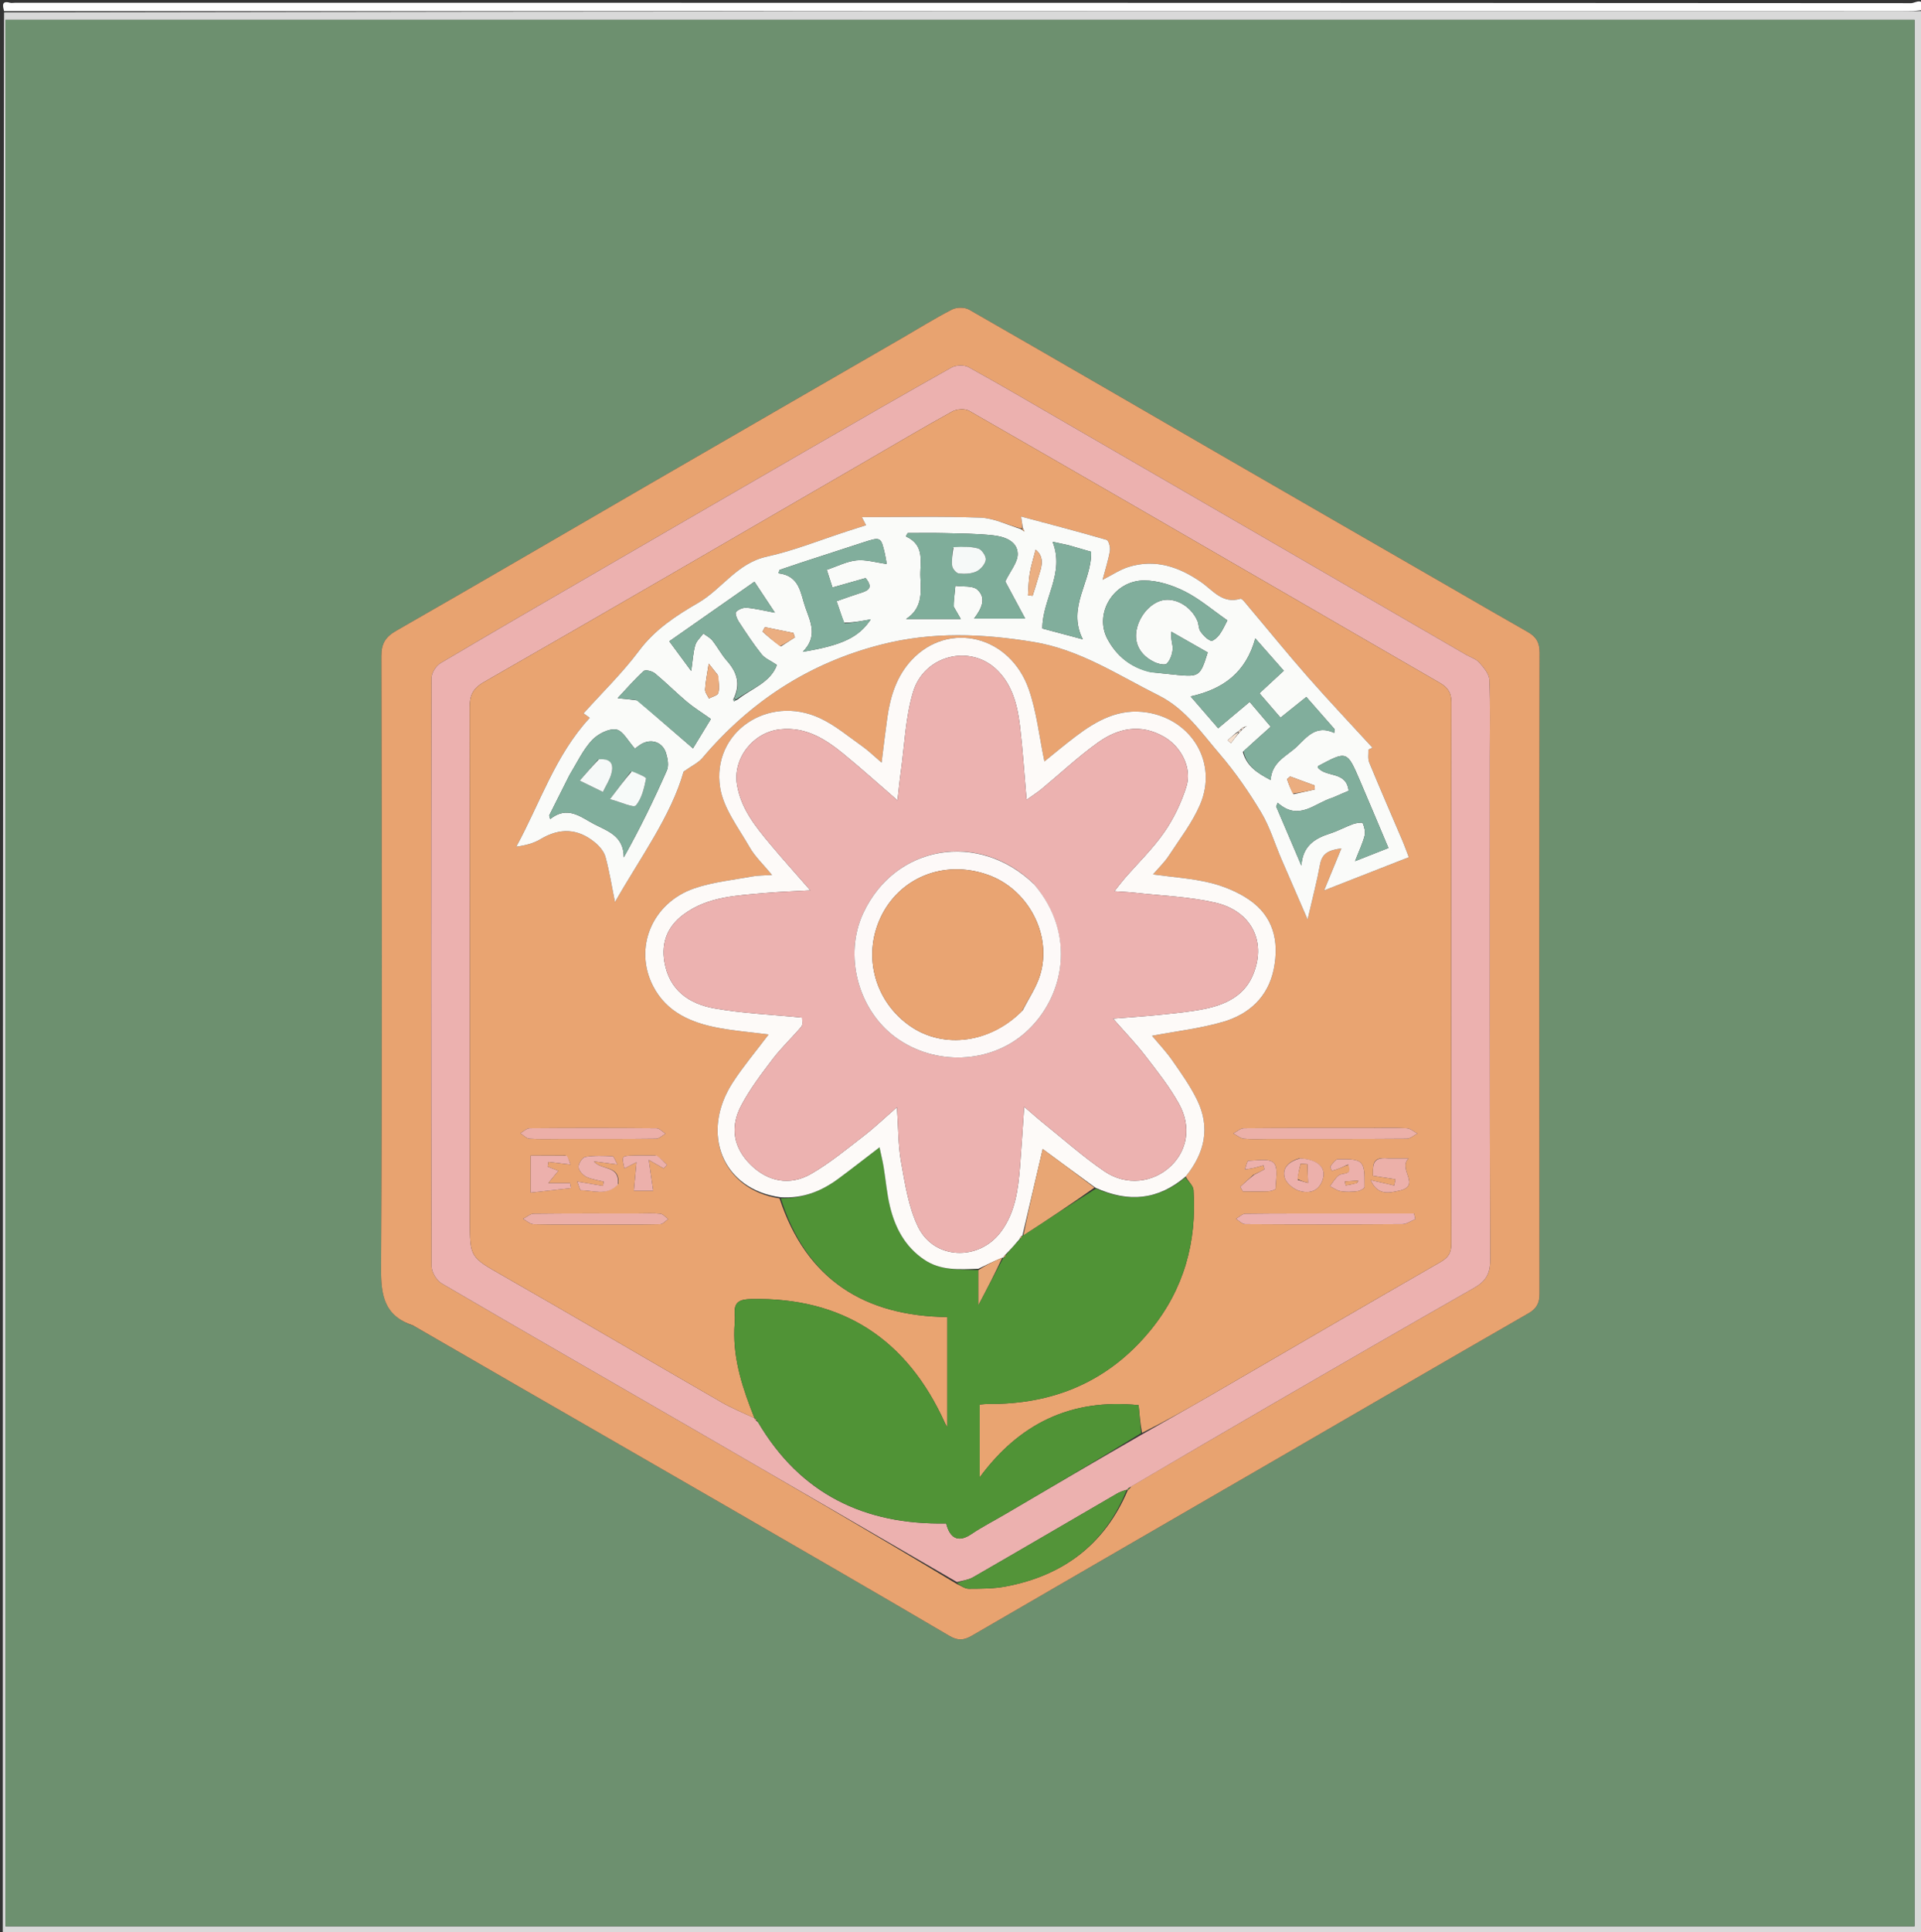
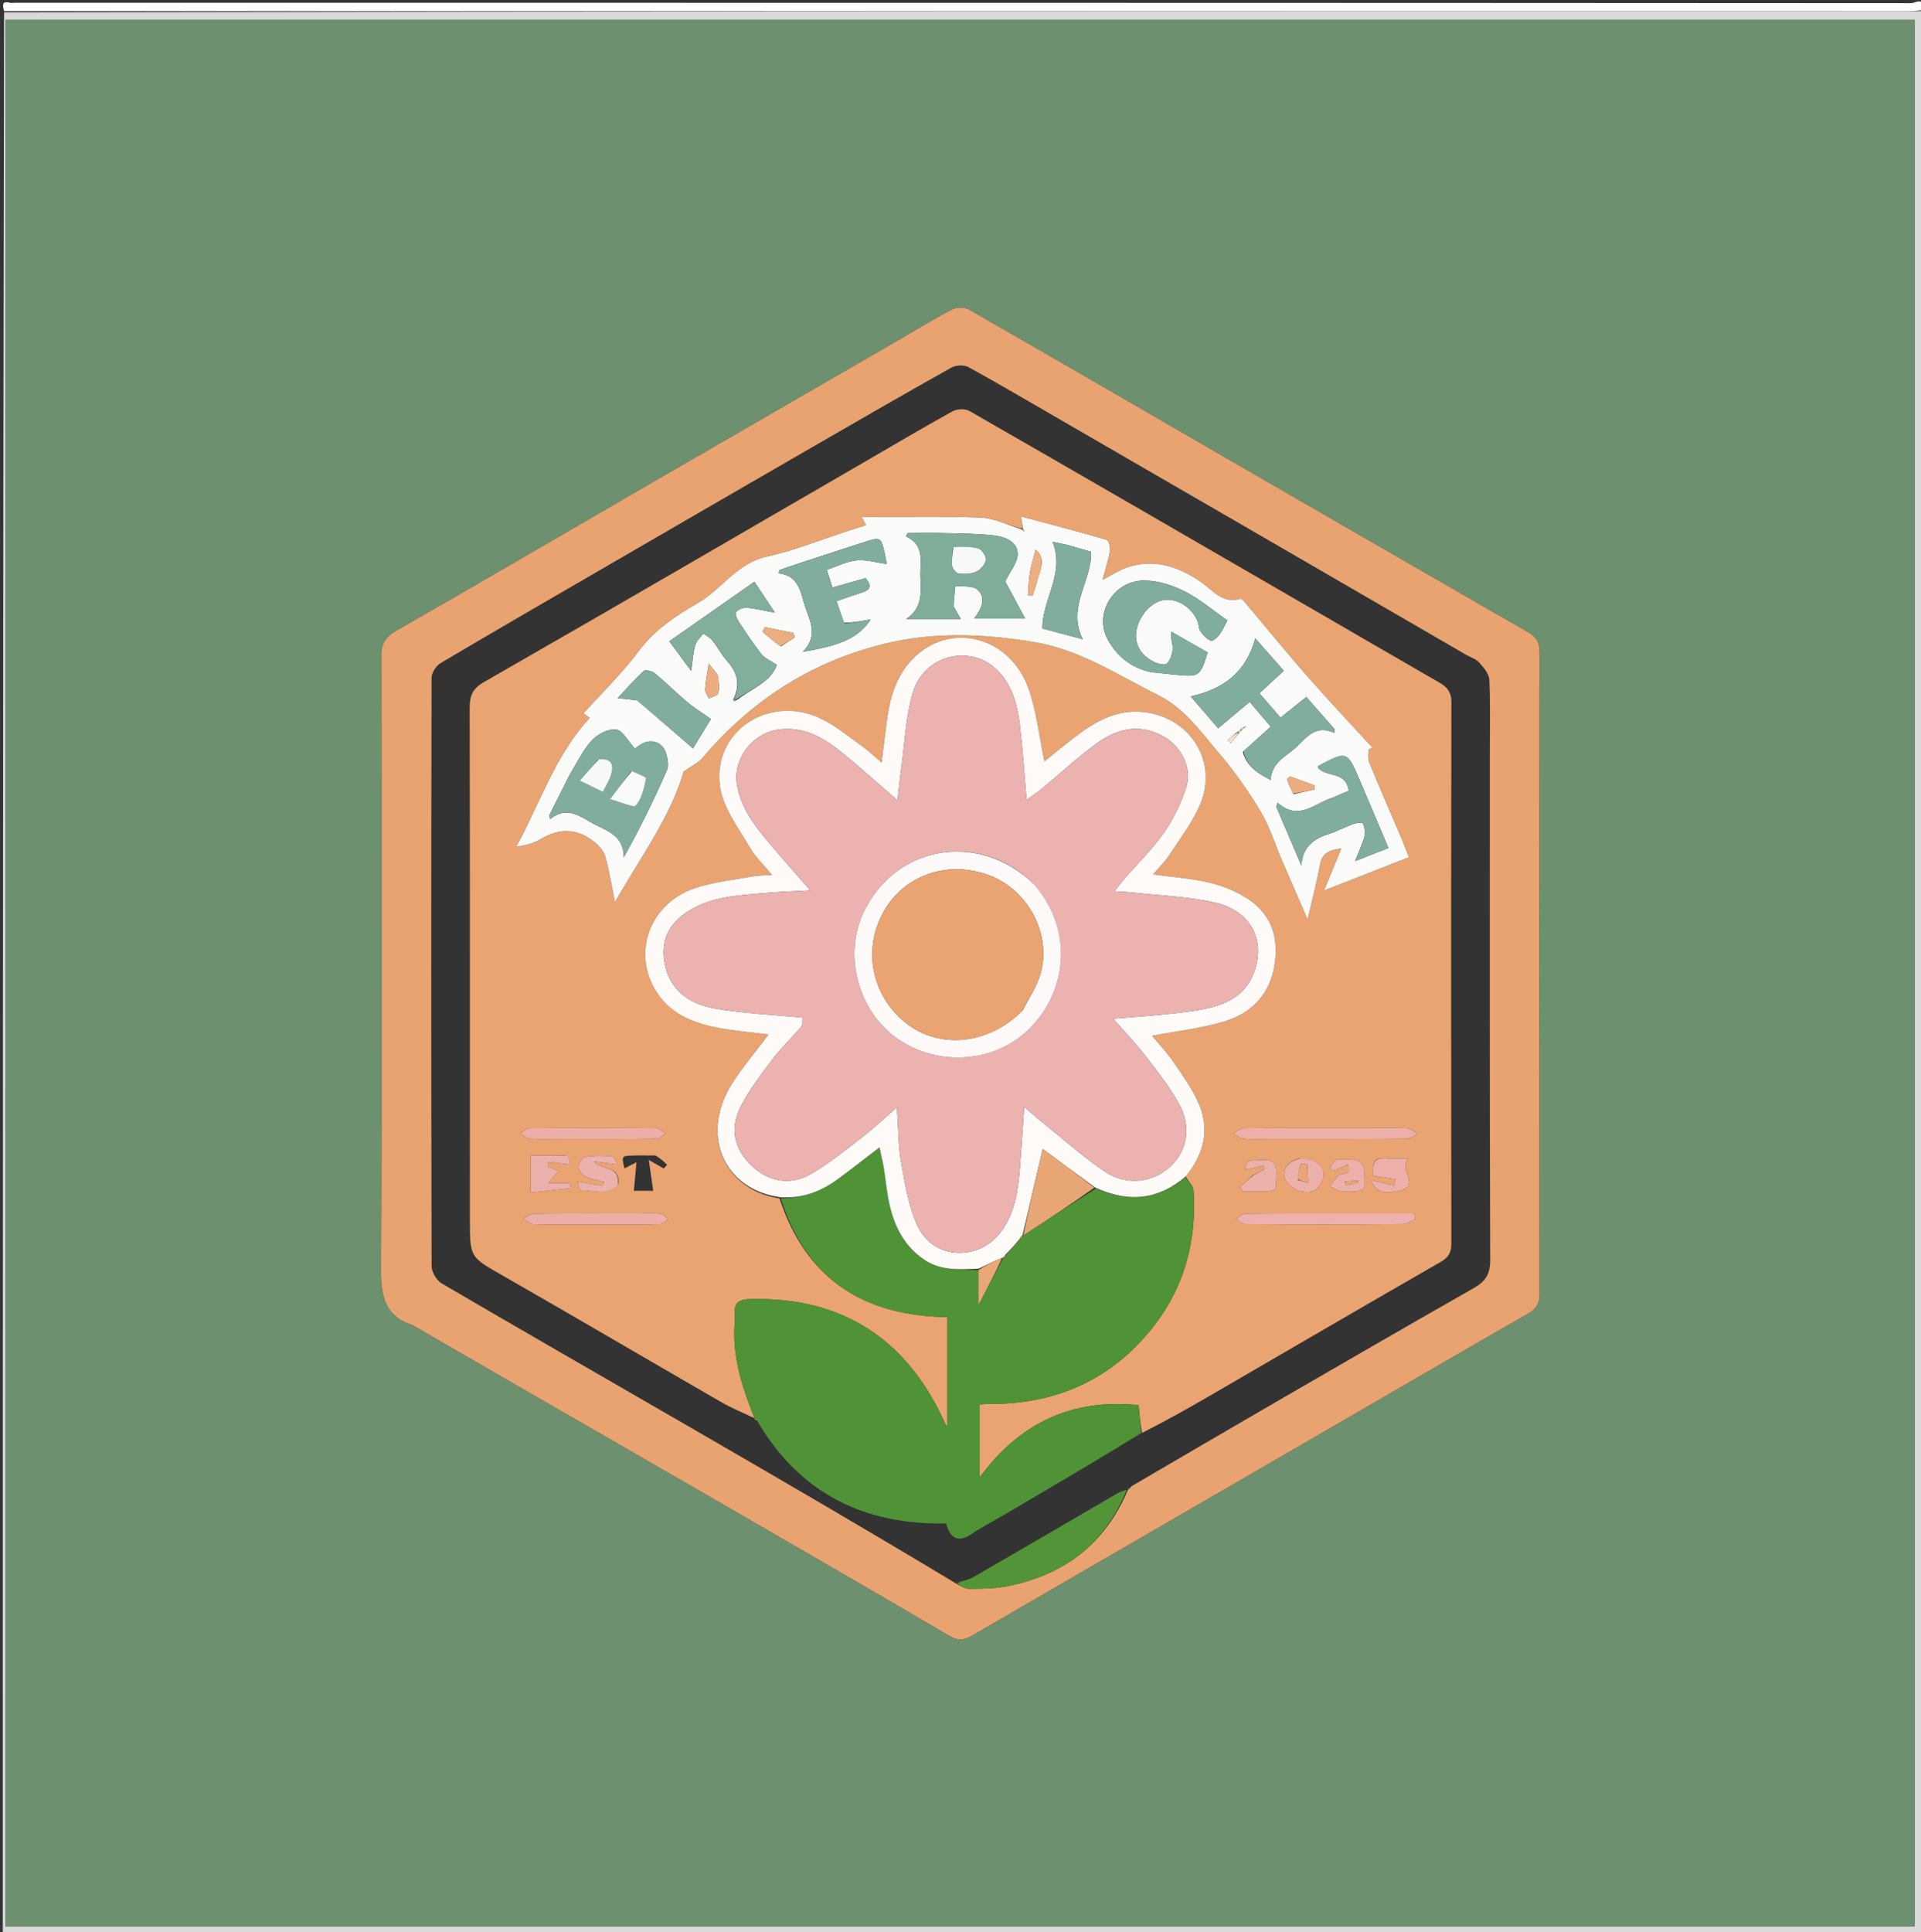
<svg xmlns="http://www.w3.org/2000/svg" version="1.1" id="Layer_1" x="0px" y="0px" width="100%" viewBox="0 0 695 699" enable-background="new 0 0 695 699" xml:space="preserve">
  <rect x="0" y="0" width="695" height="699" fill="#333333" stroke="none" />
  <path fill="#D9D9D9" opacity="1" stroke="none" d=" M696,4   C696,235.361 696,466.723 695.783,698.654   C695.288,699.417 695.1,699.676 695,700   C463.736,700 232.472,700 1,700   C1,468.305 1,236.611 1.468,4.476   C230.793,4.042 459.65,4.048 688.506,4.051   C691.004,4.051 693.502,4.018 696,4  M1.978,487.5   C1.978,557.259 1.978,627.018 1.978,696.831   C232.682,696.831 462.667,696.831 692.665,696.831   C692.665,466.644 692.665,236.935 692.665,7.169   C462.319,7.169 232.334,7.169 1.978,7.169   C1.978,167.264 1.978,326.882 1.978,487.5  z" />
  <path fill="#FEFEFE" opacity="1" stroke="none" d=" M696,3.5   C693.502,4.018 691.004,4.051 688.506,4.051   C459.65,4.048 230.793,4.042 1.468,4.018   C1.048,2.346 0.379,0.128 3.507,0.976   C4.128,1.144 4.833,1 5.5,1   C234.167,1 462.833,0.994 691.5,1.141   C692.789,1.142 696.127,-1.328 696,3.5  z" />
  <path fill="#FEFEFE" opacity="1" stroke="none" d=" M695.5,700   C695.1,699.676 695.288,699.417 695.783,699.112   C696,699.333 696,699.667 695.5,700  z" />
  <path fill="#6D906F" opacity="1" stroke="none" d=" M1.978,487   C1.978,326.882 1.978,167.264 1.978,7.169   C232.334,7.169 462.319,7.169 692.665,7.169   C692.665,236.935 692.665,466.644 692.665,696.831   C462.667,696.831 232.682,696.831 1.978,696.831   C1.978,627.018 1.978,557.259 1.978,487  M149.788,479.698   C162.881,487.254 175.973,494.815 189.069,502.366   C213.397,516.393 237.742,530.388 262.054,544.443   C289.237,560.158 316.434,575.849 343.496,591.77   C346.616,593.605 348.778,593.349 351.609,591.705   C387.724,570.726 423.886,549.827 460.025,528.889   C490.981,510.955 521.896,492.95 552.913,475.122   C555.95,473.376 556.978,471.411 556.974,468.002   C556.891,390.688 556.879,313.374 557.008,236.06   C557.014,232.323 555.663,230.28 552.66,228.581   C543.407,223.346 534.226,217.986 525.016,212.674   C498.387,197.317 471.746,181.983 445.133,166.598   C413.634,148.388 382.182,130.095 350.61,112.012   C349.024,111.104 346.114,111.104 344.47,111.948   C338.26,115.132 332.325,118.851 326.275,122.349   C295.735,140.007 265.178,157.634 234.653,175.317   C204.272,192.916 173.975,210.659 143.498,228.089   C139.497,230.377 137.972,232.734 137.982,237.38   C138.134,311.195 138.271,385.011 137.87,458.823   C137.817,468.55 138.985,475.988 149.788,479.698  z" />
  <path fill="#E8A370" opacity="1" stroke="none" d=" M149.48,479.498   C138.985,475.988 137.817,468.55 137.87,458.823   C138.271,385.011 138.134,311.195 137.982,237.38   C137.972,232.734 139.497,230.377 143.498,228.089   C173.975,210.659 204.272,192.916 234.653,175.317   C265.178,157.634 295.735,140.007 326.275,122.349   C332.325,118.851 338.26,115.132 344.47,111.948   C346.114,111.104 349.024,111.104 350.61,112.012   C382.182,130.095 413.634,148.388 445.133,166.598   C471.746,181.983 498.387,197.317 525.016,212.674   C534.226,217.986 543.407,223.346 552.66,228.581   C555.663,230.28 557.014,232.323 557.008,236.06   C556.879,313.374 556.891,390.688 556.974,468.002   C556.978,471.411 555.95,473.376 552.913,475.122   C521.896,492.95 490.981,510.955 460.025,528.889   C423.886,549.827 387.724,570.726 351.609,591.705   C348.778,593.349 346.616,593.605 343.496,591.77   C316.434,575.849 289.237,560.158 262.054,544.443   C237.742,530.388 213.397,516.393 189.069,502.366   C175.973,494.815 162.881,487.254 149.48,479.498  M408.314,538.828   C408.558,538.683 408.748,538.487 409.308,537.673   C426.543,527.614 443.751,517.507 461.02,507.506   C485.057,493.585 509.101,479.675 533.241,465.934   C537.414,463.558 539.166,460.925 539.147,455.802   C538.919,394.989 539,334.174 539,273.36   C539,264.196 539.232,255.022 538.827,245.876   C538.731,243.724 536.742,241.438 535.142,239.643   C533.991,238.353 532.028,237.795 530.447,236.878   C506.572,223.041 482.704,209.192 458.826,195.359   C434.374,181.194 409.914,167.041 385.454,152.89   C373.8,146.148 362.195,139.316 350.407,132.817   C348.821,131.943 345.873,132.045 344.258,132.949   C327.279,142.458 310.425,152.192 293.572,161.924   C269.086,176.064 244.621,190.242 220.16,204.426   C199.873,216.19 179.569,227.929 159.392,239.882   C157.783,240.835 156.145,243.364 156.14,245.165   C155.977,316.143 155.969,387.121 156.158,458.098   C156.164,460.208 157.973,463.204 159.82,464.285   C190.239,482.082 220.817,499.604 251.321,517.255   C282.974,535.571 314.585,553.958 346.257,573.04   C347.673,573.636 349.092,574.742 350.505,574.734   C354.952,574.71 359.484,574.725 363.83,573.91   C384.619,570.01 399.709,558.717 408.028,539.024   C408.028,539.024 407.956,539.037 408.314,538.828  z" />
-   <path fill="#ECB1AF" opacity="1" stroke="none" d=" M346.214,572.315   C314.585,553.958 282.974,535.571 251.321,517.255   C220.817,499.604 190.239,482.082 159.82,464.285   C157.973,463.204 156.164,460.208 156.158,458.098   C155.969,387.121 155.977,316.143 156.14,245.165   C156.145,243.364 157.783,240.835 159.392,239.882   C179.569,227.929 199.873,216.19 220.16,204.426   C244.621,190.242 269.086,176.064 293.572,161.924   C310.425,152.192 327.279,142.458 344.258,132.949   C345.873,132.045 348.821,131.943 350.407,132.817   C362.195,139.316 373.8,146.148 385.454,152.89   C409.914,167.041 434.374,181.194 458.826,195.359   C482.704,209.192 506.572,223.041 530.447,236.878   C532.028,237.795 533.991,238.353 535.142,239.643   C536.742,241.438 538.731,243.724 538.827,245.876   C539.232,255.022 539,264.196 539,273.36   C539,334.174 538.919,394.989 539.147,455.802   C539.166,460.925 537.414,463.558 533.241,465.934   C509.101,479.675 485.057,493.585 461.02,507.506   C443.751,517.507 426.543,527.614 408.856,537.985   C408.009,538.395 407.86,538.642 407.956,539.037   C407.956,539.037 408.028,539.024 407.655,538.929   C406.225,539.319 405.12,539.721 404.12,540.302   C386.751,550.403 369.415,560.561 352.003,570.587   C350.305,571.565 348.155,571.757 346.214,572.315  M273.104,513.419   C273.261,513.673 273.482,513.847 274.249,514.46   C289.525,540.494 312.854,551.672 342.314,551.096   C343.605,556.209 346.471,558.315 351.423,554.965   C355.267,552.364 359.432,550.24 363.444,547.886   C379.916,538.218 396.385,528.543 413.528,518.674   C421.337,514.236 429.179,509.856 436.949,505.35   C465.007,489.077 493.007,472.705 521.133,456.549   C524.007,454.898 525.071,453.213 525.067,449.947   C524.98,384.631 524.968,319.313 525.093,253.997   C525.1,250.38 523.608,248.564 520.798,246.947   C504.086,237.328 487.424,227.623 470.736,217.962   C430.741,194.809 390.761,171.631 350.675,148.636   C349.13,147.75 346.164,147.94 344.529,148.842   C333.9,154.708 323.458,160.911 312.953,167.002   C267.049,193.618 221.197,220.325 175.153,246.698   C170.921,249.123 169.916,251.665 169.923,256.061   C170.034,317.878 169.998,379.696 169.998,441.514   C169.998,454.973 170.141,454.724 182.004,461.511   C208.406,476.619 234.629,492.038 260.982,507.232   C264.821,509.445 268.97,511.12 272.984,513.017   C272.984,513.017 272.962,513.012 273.104,513.419  z" />
  <path fill="#539439" opacity="1" stroke="none" d=" M346.235,572.677   C348.155,571.757 350.305,571.565 352.003,570.587   C369.415,560.561 386.751,550.403 404.12,540.302   C405.12,539.721 406.225,539.319 407.651,538.893   C399.709,558.717 384.619,570.01 363.83,573.91   C359.484,574.725 354.952,574.71 350.505,574.734   C349.092,574.742 347.673,573.636 346.235,572.677  z" />
  <path fill="#539439" opacity="1" stroke="none" d=" M408.135,538.932   C407.86,538.642 408.009,538.395 408.643,538.267   C408.748,538.487 408.558,538.683 408.135,538.932  z" />
  <path fill="#E9A471" opacity="1" stroke="none" d=" M272.975,513.044   C268.97,511.12 264.821,509.445 260.982,507.232   C234.629,492.038 208.406,476.619 182.004,461.511   C170.141,454.724 169.998,454.973 169.998,441.514   C169.998,379.696 170.034,317.878 169.923,256.061   C169.916,251.665 170.921,249.123 175.153,246.698   C221.197,220.325 267.049,193.618 312.953,167.002   C323.458,160.911 333.9,154.708 344.529,148.842   C346.164,147.94 349.13,147.75 350.675,148.636   C390.761,171.631 430.741,194.809 470.736,217.962   C487.424,227.623 504.086,237.328 520.798,246.947   C523.608,248.564 525.1,250.38 525.093,253.997   C524.968,319.313 524.98,384.631 525.067,449.947   C525.071,453.213 524.007,454.898 521.133,456.549   C493.007,472.705 465.007,489.077 436.949,505.35   C429.179,509.856 421.337,514.236 413.171,518.352   C412.525,514.798 412.235,511.565 411.943,508.311   C387.288,505.777 368.648,515.16 354.453,534.4   C354.453,525.236 354.453,516.677 354.453,508.081   C355.727,507.986 356.551,507.864 357.373,507.872   C381.205,508.108 401.165,499.724 416.353,481.062   C428.346,466.326 433.048,449.223 431.796,430.434   C431.691,428.868 429.885,427.416 428.986,425.586   C435.994,416.948 437.902,407.741 433.1,397.893   C430.641,392.85 427.322,388.194 424.101,383.566   C421.876,380.37 419.154,377.52 416.799,374.689   C425.564,373.031 434.21,372.057 442.445,369.665   C451.912,366.914 458.798,360.654 460.841,350.5   C462.868,340.426 460.676,331.379 451.807,325.386   C447.644,322.573 442.67,320.537 437.772,319.342   C431.267,317.754 424.477,317.332 417.153,316.317   C419.277,313.837 421.339,311.889 422.847,309.58   C426.822,303.49 431.398,297.603 434.216,290.988   C440.606,275.984 431.217,260.366 415.114,257.755   C404.8,256.083 396.703,260.673 389.007,266.523   C385.12,269.478 381.377,272.622 377.865,275.443   C375.976,266.436 375.066,257.543 372.198,249.332   C365.41,229.895 343.247,224.508 329.903,238.678   C324.486,244.429 322.126,251.762 321.037,259.481   C320.315,264.603 319.726,269.744 318.953,275.862   C315.998,273.346 314.115,271.478 311.976,269.973   C306.959,266.444 302.161,262.359 296.668,259.798   C277.87,251.034 257.395,264.909 260.533,284.889   C261.722,292.463 267.191,299.466 271.187,306.456   C273.169,309.923 276.234,312.771 279.312,316.512   C276.269,316.727 274.124,316.677 272.06,317.062   C265.054,318.367 257.814,319.068 251.14,321.378   C235.913,326.65 229.222,342.869 236.235,356.617   C241.145,366.242 250.175,370.034 260.143,371.868   C265.918,372.93 271.799,373.411 278.084,374.211   C273.474,380.332 268.976,385.652 265.197,391.443   C253.115,409.955 261.436,430.367 282.036,433.526   C291.758,463.028 312.853,476.057 342.717,476.45   C342.717,489.762 342.717,502.728 342.717,516.232   C342.249,515.444 342.07,515.2 341.949,514.93   C328.143,484.231 304.669,469.243 271.849,469.919   C267.807,470.002 265.436,470.814 265.832,475.391   C265.987,477.175 265.748,478.995 265.684,480.798   C265.276,492.189 268.86,502.676 272.975,513.044  M369.005,191.112   C364.235,189.766 359.501,187.436 354.689,187.259   C340.556,186.738 326.393,187.073 311.816,187.073   C312.362,188.131 312.789,188.957 313.327,189.999   C310.912,190.772 308.86,191.424 306.81,192.085   C296.998,195.253 287.353,199.176 277.33,201.387   C266.631,203.746 261.229,213.063 252.592,218.085   C244.748,222.646 237.003,227.64 231.242,235.354   C225.223,243.415 217.905,250.506 211.125,258.054   C212.214,258.841 212.903,259.339 213.363,259.672   C200.785,273.315 195.378,290.593 186.797,306.277   C190.229,305.798 193.133,305.022 195.608,303.534   C202.526,299.372 209.073,299.652 215.243,304.746   C216.869,306.087 218.517,308.002 219.047,309.955   C220.508,315.329 221.381,320.862 222.486,326.333   C231.689,310.173 242.734,295.283 247.32,279.129   C250.33,276.989 252.63,275.952 254.102,274.214   C271.508,253.663 292.897,239.721 319.21,233.077   C337.469,228.467 355.452,229.221 373.805,232.203   C390.684,234.945 404.448,244.211 419.187,251.564   C428.797,256.359 434.662,265.068 441.317,272.815   C446.898,279.311 451.823,286.48 456.238,293.832   C459.379,299.064 461.168,305.104 463.601,310.766   C466.562,317.657 469.566,324.529 473.08,332.626   C474.838,324.974 476.451,318.882 477.583,312.703   C478.338,308.579 480.889,307.485 485.303,306.92   C483.193,312.05 481.35,316.531 479.06,322.098   C489.857,317.87 499.635,314.041 509.7,310.099   C508.773,307.688 508.176,305.981 507.469,304.321   C503.428,294.829 499.3,285.372 495.372,275.834   C494.807,274.464 495.161,272.716 495.091,271.143   C495.581,270.924 496.071,270.705 496.561,270.486   C488.713,261.92 480.725,253.476 473.056,244.753   C465.716,236.402 458.716,227.753 451.539,219.258   C450.688,218.252 449.377,216.429 448.764,216.612   C442.251,218.549 438.893,213.579 434.574,210.583   C426.601,205.052 417.947,202.075 408.249,205.108   C405.169,206.072 402.387,207.986 398.891,209.758   C399.899,205.933 400.979,202.628 401.555,199.237   C401.77,197.973 401.097,195.51 400.335,195.288   C390.198,192.332 379.973,189.677 369.41,186.851   C369.692,188.702 369.864,189.837 369.883,191.091   C369.883,191.091 369.723,191.205 369.005,191.112  M495.498,408.031   C480.359,408.032 465.219,407.985 450.08,408.12   C448.778,408.131 447.487,409.349 446.19,410.007   C447.472,410.674 448.71,411.787 450.045,411.918   C453.011,412.21 456.025,412.012 459.02,412.012   C475.657,412.011 492.294,412.054 508.931,411.925   C510.233,411.915 511.527,410.704 512.825,410.051   C511.542,409.379 510.289,408.207 508.97,408.127   C504.826,407.874 500.657,408.032 495.498,408.031  M485.5,438.971   C473.861,438.974 462.222,438.923 450.585,439.063   C449.439,439.077 448.308,440.269 447.17,440.914   C448.287,441.584 449.401,442.83 450.522,442.837   C469.475,442.952 488.43,442.959 507.383,442.828   C508.944,442.817 510.496,441.644 512.052,441.011   C511.9,440.331 511.748,439.651 511.596,438.971   C503.231,438.971 494.865,438.971 485.5,438.971  M230.474,438.96   C218.024,438.961 205.573,438.904 193.125,439.048   C191.821,439.063 190.531,440.269 189.235,440.923   C190.505,441.599 191.762,442.83 193.048,442.861   C200.68,443.047 208.318,442.957 215.954,442.954   C223.59,442.952 231.228,443.014 238.86,442.854   C239.836,442.834 240.788,441.648 241.751,441.002   C240.811,440.327 239.927,439.187 238.922,439.07   C236.465,438.781 233.953,438.966 230.474,438.96  M203.504,412.013   C214.793,412.011 226.082,412.063 237.368,411.923   C238.518,411.909 239.653,410.736 240.796,410.102   C239.702,409.414 238.614,408.137 237.515,408.128   C222.244,407.995 206.971,407.996 191.699,408.118   C190.552,408.127 189.414,409.305 188.271,409.94   C189.364,410.628 190.421,411.829 191.557,411.91   C195.191,412.168 198.855,412.01 203.504,412.013  M223.713,428.215   C224.363,421.322 217.583,423.492 214.822,420.114   C217.386,420.453 219.949,420.792 223.386,421.247   C222.59,419.865 222.138,418.309 221.606,418.281   C218.322,418.11 214.969,417.976 211.753,418.514   C210.691,418.692 209.238,420.928 209.293,422.164   C209.349,423.414 210.816,425.058 212.084,425.693   C214.013,426.658 216.303,426.9 218.439,427.45   C218.336,427.962 218.234,428.475 218.131,428.988   C215.285,428.513 212.44,428.038 208.817,427.434   C209.421,428.885 209.8,430.586 210.177,430.585   C214.621,430.58 219.402,432.807 223.713,428.215  M204.655,418.025   C200.108,418.025 195.561,418.025 191.989,418.025   C191.989,422.651 191.989,426.535 191.989,431.437   C196.744,430.896 201.673,430.335 206.602,429.774   C206.432,428.93 206.262,428.085 206.239,427.97   C203.223,427.97 200.797,427.97 198.372,427.97   C199.574,426.507 200.777,425.044 202.006,423.547   C200.962,423.136 199.558,422.583 198.153,422.03   C198.236,421.456 198.319,420.882 198.402,420.308   C200.798,420.601 203.195,420.893 206.373,421.28   C206.021,420.104 205.724,419.114 204.655,418.025  M501.623,419.031   C495.995,418.391 496.822,422.216 496.716,425.338   C499.691,425.798 502.279,426.199 504.867,426.6   C504.712,427.35 504.557,428.1 504.402,428.85   C501.866,428.265 499.33,427.681 495.874,426.883   C498.473,432.755 502.944,431.417 506.089,430.758   C514.526,428.992 505.503,422.98 509.63,419.033   C506.402,419.033 504.457,419.033 501.623,419.031  M453.401,425.022   C451.834,426.455 450.267,427.888 448.7,429.32   C449.02,429.876 449.339,430.433 449.659,430.989   C452.766,430.989 455.876,431.063 458.978,430.942   C459.87,430.908 461.498,430.324 461.504,429.972   C461.556,426.766 462.508,422.429 460.834,420.671   C459.224,418.979 454.808,419.821 451.635,419.907   C451.188,419.919 450.796,421.96 450.378,423.061   C451.486,422.876 452.605,422.74 453.699,422.493   C454.846,422.235 455.97,421.872 457.104,421.554   C457.228,422.033 457.351,422.512 457.474,422.991   C456.352,423.605 455.23,424.219 453.401,425.022  M488.1,421.393   C489.492,425.379 485.734,424.063 484.306,425.215   C483.033,426.241 482.185,427.794 481.149,429.115   C482.469,429.744 483.736,430.702 485.121,430.923   C487.062,431.232 489.111,431.159 491.072,430.915   C492.037,430.795 493.71,429.892 493.691,429.395   C493.578,426.405 494.052,422.539 492.399,420.714   C490.899,419.058 486.942,419.392 484.062,419.359   C483.148,419.349 482.124,420.911 481.353,421.91   C481.154,422.167 481.857,423.536 481.92,423.52   C483.08,423.22 484.224,422.832 485.331,422.367   C486.062,422.06 486.73,421.601 488.1,421.393  M237.14,418   C234.325,418 231.508,417.916 228.697,418.022   C224.881,418.167 224.883,418.229 225.917,422.675   C227.166,422.032 228.359,421.418 230.274,420.432   C229.914,424.341 229.621,427.513 229.32,430.779   C231.811,430.779 234.394,430.779 236.332,430.779   C235.841,427.363 235.363,424.043 234.722,419.59   C237.454,421.157 238.781,421.918 240.109,422.68   C240.526,422.253 240.943,421.826 241.361,421.399   C240.248,420.27 239.135,419.141 237.14,418  M469.95,419.048   C466.457,420.136 463.723,422.356 464.816,426.103   C465.389,428.071 467.996,430.176 470.103,430.796   C473.282,431.732 476.705,431.27 478.325,427.334   C480.218,422.733 477.233,419.41 469.95,419.048  z" />
  <path fill="#509336" opacity="1" stroke="none" d=" M428.87,425.912   C429.885,427.416 431.691,428.868 431.796,430.434   C433.048,449.223 428.346,466.326 416.353,481.062   C401.165,499.724 381.205,508.108 357.373,507.872   C356.551,507.864 355.727,507.986 354.453,508.081   C354.453,516.677 354.453,525.236 354.453,534.4   C368.648,515.16 387.288,505.777 411.943,508.311   C412.235,511.565 412.525,514.798 412.835,518.451   C396.385,528.543 379.916,538.218 363.444,547.886   C359.432,550.24 355.267,552.364 351.423,554.965   C346.471,558.315 343.605,556.209 342.314,551.096   C312.854,551.672 289.525,540.494 273.948,513.992   C273.482,513.271 273.253,513.1 272.962,513.012   C272.962,513.012 272.984,513.017 272.98,513.03   C268.86,502.676 265.276,492.189 265.684,480.798   C265.748,478.995 265.987,477.175 265.832,475.391   C265.436,470.814 267.807,470.002 271.849,469.919   C304.669,469.243 328.143,484.231 341.949,514.93   C342.07,515.2 342.249,515.444 342.717,516.232   C342.717,502.728 342.717,489.762 342.717,476.45   C312.853,476.057 291.758,463.028 282.484,433.484   C290.597,433.616 297.244,430.864 303.287,426.41   C308.036,422.91 312.674,419.259 318.199,415.034   C318.851,418.108 319.361,420.128 319.697,422.176   C320.477,426.921 320.845,431.76 321.976,436.416   C323.853,444.149 327.391,450.909 334.283,455.609   C340.416,459.792 347.18,459.189 353.973,459.436   C353.98,463.593 353.98,467.288 353.98,472.05   C357.361,465.63 360.171,460.293 362.993,454.978   C363.004,454.998 362.958,454.987 363.252,454.921   C363.712,454.497 363.878,454.14 364.264,453.569   C365.947,451.641 367.411,449.929 369.144,448.081   C369.592,447.607 369.771,447.267 369.963,446.963   C369.976,446.999 369.913,446.956 370.244,446.876   C379.097,441.167 387.62,435.538 396.515,429.955   C408.38,435.145 419.077,434.061 428.87,425.912  z" />
  <path fill="#E9A471" opacity="1" stroke="none" d=" M273.033,513.216   C273.253,513.1 273.482,513.271 273.707,513.732   C273.482,513.847 273.261,513.673 273.033,513.216  z" />
  <path fill="#FAFBF9" opacity="1" stroke="none" d=" M370.037,190.971   C369.864,189.837 369.692,188.702 369.41,186.851   C379.973,189.677 390.198,192.332 400.335,195.288   C401.097,195.51 401.77,197.973 401.555,199.237   C400.979,202.628 399.899,205.933 398.891,209.758   C402.387,207.986 405.169,206.072 408.249,205.108   C417.947,202.075 426.601,205.052 434.574,210.583   C438.893,213.579 442.251,218.549 448.764,216.612   C449.377,216.429 450.688,218.252 451.539,219.258   C458.716,227.753 465.716,236.402 473.056,244.753   C480.725,253.476 488.713,261.92 496.561,270.486   C496.071,270.705 495.581,270.924 495.091,271.143   C495.161,272.716 494.807,274.464 495.372,275.834   C499.3,285.372 503.428,294.829 507.469,304.321   C508.176,305.981 508.773,307.688 509.7,310.099   C499.635,314.041 489.857,317.87 479.06,322.098   C481.35,316.531 483.193,312.05 485.303,306.92   C480.889,307.485 478.338,308.579 477.583,312.703   C476.451,318.882 474.838,324.974 473.08,332.626   C469.566,324.529 466.562,317.657 463.601,310.766   C461.168,305.104 459.379,299.064 456.238,293.832   C451.823,286.48 446.898,279.311 441.317,272.815   C434.662,265.068 428.797,256.359 419.187,251.564   C404.448,244.211 390.684,234.945 373.805,232.203   C355.452,229.221 337.469,228.467 319.21,233.077   C292.897,239.721 271.508,253.663 254.102,274.214   C252.63,275.952 250.33,276.989 247.32,279.129   C242.734,295.283 231.689,310.173 222.486,326.333   C221.381,320.862 220.508,315.329 219.047,309.955   C218.517,308.002 216.869,306.087 215.243,304.746   C209.073,299.652 202.526,299.372 195.608,303.534   C193.133,305.022 190.229,305.798 186.797,306.277   C195.378,290.593 200.785,273.315 213.363,259.672   C212.903,259.339 212.214,258.841 211.125,258.054   C217.905,250.506 225.223,243.415 231.242,235.354   C237.003,227.64 244.748,222.646 252.592,218.085   C261.229,213.063 266.631,203.746 277.33,201.387   C287.353,199.176 296.998,195.253 306.81,192.085   C308.86,191.424 310.912,190.772 313.327,189.999   C312.789,188.957 312.362,188.131 311.816,187.073   C326.393,187.073 340.556,186.738 354.689,187.259   C359.501,187.436 364.235,189.766 369.387,191.412   C370.065,191.912 370.36,192.111 370.655,192.31   C370.449,191.864 370.243,191.418 370.037,190.971  M448.518,264.16   C448.256,264.358 448.056,264.606 447.273,265.044   C446.225,265.96 445.178,266.875 444.13,267.791   C444.538,268.147 444.945,268.503 445.353,268.859   C446.272,267.603 447.19,266.348 448.526,264.848   C448.8,264.652 448.987,264.393 449.505,263.834   C449.77,263.63 449.947,263.367 450.476,263.033   C450.714,262.902 450.951,262.772 451.189,262.641   C450.781,262.752 450.373,262.862 449.541,263.194   C449.276,263.386 449.076,263.632 448.518,264.16  M266.873,253.029   C271.896,249.042 278.733,246.971 281.08,240.534   C278.852,239.032 276.742,238.203 275.52,236.667   C272.519,232.894 269.862,228.838 267.216,224.798   C266.565,223.803 265.843,221.824 266.278,221.366   C267.158,220.439 268.851,219.741 270.133,219.848   C273.233,220.107 276.29,220.882 280.37,221.635   C277.641,217.516 275.419,214.164 272.947,210.434   C262.442,217.784 252.438,224.783 242.149,231.982   C244.911,235.726 247.148,238.758 250.074,242.725   C250.634,238.853 250.764,236.021 251.533,233.374   C251.984,231.82 253.451,230.561 254.461,229.168   C255.572,230.008 256.908,230.668 257.748,231.724   C259.61,234.066 261.012,236.795 262.985,239.026   C266.604,243.118 268.084,247.441 265.297,252.965   C265.37,253.228 265.443,253.492 265.516,253.755   C265.749,253.579 265.982,253.402 266.873,253.029  M205.971,280.512   C203.545,285.337 201.119,290.162 198.693,294.987   C198.813,295.423 198.933,295.859 199.053,296.295   C205.294,291.342 209.942,295.464 214.809,298.044   C219.672,300.623 225.666,302.23 225.683,310.138   C231.571,299.654 236.605,289.263 241.267,278.709   C242.032,276.977 241.575,274.397 240.966,272.432   C239.685,268.303 235.366,266.997 231.72,269.356   C230.647,270.05 229.666,270.887 229.737,270.834   C227.262,268.143 225.358,264.272 222.921,263.902   C220.193,263.487 216.239,265.549 214.156,267.781   C210.928,271.241 208.833,275.757 205.971,280.512  M344.895,219.217   C345.146,216.781 345.397,214.345 345.648,211.909   C348.353,212.304 351.897,211.768 353.588,213.29   C356.992,216.355 355.129,220.212 352.383,223.79   C358.895,223.79 364.827,223.79 370.913,223.79   C368.112,218.575 365.559,213.822 363.685,210.332   C365.459,206.609 368.301,203.372 368.185,200.245   C368.015,195.682 363.321,194.106 359.312,193.662   C353.384,193.006 347.377,193.007 341.401,192.853   C337.067,192.741 332.729,192.831 328.393,192.831   C328.172,193.23 327.952,193.629 327.731,194.028   C334.975,197.357 332.694,203.541 333.003,208.975   C333.325,214.626 333.597,220.21 327.821,223.914   C334.253,223.914 340.685,223.914 347.606,223.914   C346.731,222.374 346.021,221.123 344.895,219.217  M449.639,271.995   C451.026,277.216 455.015,279.719 459.697,282.165   C460.13,275.553 465.532,273.541 469.132,270.128   C472.777,266.674 476.095,262.042 482.717,265.113   C482.767,264.676 482.816,264.239 482.865,263.801   C479.55,260.024 476.234,256.247 472.618,252.128   C469.324,254.764 466.421,257.089 463.268,259.613   C460.547,256.454 458.202,253.732 455.66,250.782   C458.711,247.958 461.454,245.419 464.458,242.639   C460.772,238.451 457.447,234.673 454.154,230.932   C450.747,243.261 442.641,249.281 430.766,251.924   C434.081,255.754 437.281,259.452 440.732,263.44   C444.72,260.095 448.334,257.065 452.111,253.897   C454.826,257.095 457.147,259.829 459.737,262.88   C456.258,265.984 453.178,268.732 449.639,271.995  M416.629,243.164   C419.759,243.498 422.886,243.867 426.019,244.16   C433.836,244.89 434.301,244.545 436.941,236.017   C432.616,233.552 428.21,231.041 423.804,228.53   C423.474,231.384 424.393,233.161 424.261,234.857   C424.119,236.683 423.376,238.809 422.141,240.062   C421.486,240.727 419.063,240.181 417.733,239.554   C412.574,237.122 410.271,232.832 411.177,227.951   C412.209,222.394 416.783,217.511 421.435,217   C426.037,216.494 431.135,219.728 433.232,224.613   C433.747,225.813 433.6,227.38 434.307,228.396   C435.271,229.782 436.606,231.182 438.103,231.798   C438.747,232.063 440.465,230.573 441.216,229.533   C442.448,227.829 443.29,225.843 444.057,224.419   C438.654,220.659 433.968,216.6 428.597,213.91   C424.159,211.687 418.916,210.004 414.02,209.979   C403.043,209.922 395.66,221.833 400.675,231.169   C403.866,237.109 408.895,241.544 416.629,243.164  M305.311,225.266   C304.471,222.797 303.631,220.329 302.662,217.483   C305.643,216.447 308.102,215.526 310.603,214.74   C313.47,213.84 316.437,213.089 313.16,209.121   C309.241,210.232 305.34,211.338 301.175,212.518   C300.391,210.081 299.806,208.264 299.116,206.119   C302.982,204.827 306.363,203.054 309.885,202.704   C313.311,202.364 316.882,203.481 320.809,204.016   C320.537,202.51 320.386,201.413 320.138,200.337   C318.728,194.221 318.637,194.167 312.492,196.155   C304.9,198.611 297.313,201.084 289.729,203.564   C287.172,204.401 284.63,205.283 282.082,206.145   C281.927,206.551 281.772,206.956 281.618,207.362   C289.467,208.312 289.588,214.68 291.413,219.814   C293.264,225.019 295.948,230.253 290.433,235.782   C304.741,233.447 310.78,230.495 315.04,224.04   C311.902,224.636 308.909,225.205 305.311,225.266  M482.092,288.586   C475.665,290.475 469.945,297.256 462.254,290.402   C462.069,290.845 461.883,291.289 461.697,291.732   C464.742,298.87 467.787,306.008 470.832,313.146   C471.265,306.112 475.528,303.314 481.183,301.519   C484.024,300.617 486.677,299.137 489.485,298.11   C490.618,297.696 492.87,297.399 493.013,297.733   C493.608,299.125 494.064,300.897 493.706,302.311   C493.007,305.073 491.729,307.689 490.244,311.515   C495.022,309.634 498.479,308.272 502.322,306.759   C498.751,298.313 495.427,290.352 492.026,282.424   C487.356,271.54 487.329,271.548 476.921,277.109   C476.748,277.201 476.737,277.595 476.737,277.597   C479.681,281.393 487.142,278.783 487.925,286.064   C486.096,286.846 484.436,287.556 482.092,288.586  M386.384,197.177   C384.68,196.811 382.975,196.444 380.814,195.98   C385.378,207.483 377.109,216.658 377.111,227.355   C381.815,228.61 386.513,229.863 391.748,231.259   C385.829,219.601 395.11,210.286 394.747,199.594   C392.23,198.856 389.698,198.114 386.384,197.177  M230.632,253.375   C237.093,258.957 243.555,264.539 250.711,270.721   C253.258,266.54 255.415,263 257.186,260.092   C253.65,257.581 250.912,255.902 248.487,253.853   C244.556,250.534 240.921,246.864 236.956,243.59   C235.972,242.777 233.54,242.174 232.907,242.741   C229.762,245.553 226.997,248.788 223.443,252.572   C226.372,252.844 228.125,253.007 230.632,253.375  M259.651,244.16   C258.745,243.015 257.84,241.87 256.415,240.068   C255.83,243.93 255.239,246.664 255.09,249.423   C255.033,250.477 255.988,251.586 256.482,252.67   C257.651,252.037 259.566,251.625 259.833,250.725   C260.381,248.877 260.045,246.767 259.651,244.16  M282.565,233.809   C284.239,232.727 285.913,231.646 287.587,230.564   C287.407,230.03 287.228,229.496 287.049,228.962   C283.604,228.263 280.16,227.563 276.716,226.863   C276.442,227.403 276.168,227.942 275.894,228.481   C277.868,230.243 279.842,232.005 282.565,233.809  M376.034,207.517   C377.129,204.308 377.611,201.22 374.684,198.857   C373.938,201.782 373.04,204.577 372.551,207.442   C372.108,210.037 372.11,212.708 371.915,215.345   C372.472,215.406 373.029,215.466 373.586,215.527   C374.349,213.119 375.112,210.712 376.034,207.517  M468.012,287.294   C470.57,286.724 473.129,286.155 475.687,285.585   C475.659,285.103 475.632,284.62 475.605,284.137   C472.662,283.056 469.719,281.975 466.776,280.893   C466.397,281.208 466.017,281.522 465.638,281.836   C466.218,283.515 466.798,285.195 468.012,287.294  z" />
  <path fill="#FDFAF8" opacity="1" stroke="none" d=" M428.986,425.586   C419.077,434.061 408.38,435.145 396.335,429.661   C389.388,424.608 382.994,419.894 377.248,415.656   C374.784,426.171 372.349,436.563 369.913,446.956   C369.913,446.956 369.976,446.999 369.648,447.023   C369.172,447.436 369.023,447.826 368.875,448.217   C367.411,449.929 365.947,451.641 363.966,453.651   C363.286,454.295 363.122,454.641 362.958,454.987   C362.958,454.987 363.004,454.998 362.629,454.957   C359.491,456.267 356.728,457.62 353.966,458.972   C347.18,459.189 340.416,459.792 334.283,455.609   C327.391,450.909 323.853,444.149 321.976,436.416   C320.845,431.76 320.477,426.921 319.697,422.176   C319.361,420.128 318.851,418.108 318.199,415.034   C312.674,419.259 308.036,422.91 303.287,426.41   C297.244,430.864 290.597,433.616 282.45,433.118   C261.436,430.367 253.115,409.955 265.197,391.443   C268.976,385.652 273.474,380.332 278.084,374.211   C271.799,373.411 265.918,372.93 260.143,371.868   C250.175,370.034 241.145,366.242 236.235,356.617   C229.222,342.869 235.913,326.65 251.14,321.378   C257.814,319.068 265.054,318.367 272.06,317.062   C274.124,316.677 276.269,316.727 279.312,316.512   C276.234,312.771 273.169,309.923 271.187,306.456   C267.191,299.466 261.722,292.463 260.533,284.889   C257.395,264.909 277.87,251.034 296.668,259.798   C302.161,262.359 306.959,266.444 311.976,269.973   C314.115,271.478 315.998,273.346 318.953,275.862   C319.726,269.744 320.315,264.603 321.037,259.481   C322.126,251.762 324.486,244.429 329.903,238.678   C343.247,224.508 365.41,229.895 372.198,249.332   C375.066,257.543 375.976,266.436 377.865,275.443   C381.377,272.622 385.12,269.478 389.007,266.523   C396.703,260.673 404.8,256.083 415.114,257.755   C431.217,260.366 440.606,275.984 434.216,290.988   C431.398,297.603 426.822,303.49 422.847,309.58   C421.339,311.889 419.277,313.837 417.153,316.317   C424.477,317.332 431.267,317.754 437.772,319.342   C442.67,320.537 447.644,322.573 451.807,325.386   C460.676,331.379 462.868,340.426 460.841,350.5   C458.798,360.654 451.912,366.914 442.445,369.665   C434.21,372.057 425.564,373.031 416.799,374.689   C419.154,377.52 421.876,380.37 424.101,383.566   C427.322,388.194 430.641,392.85 433.1,397.893   C437.902,407.741 435.994,416.948 428.986,425.586  M290.447,368.127   C290.282,369.247 290.508,370.696 289.888,371.432   C286.565,375.371 282.755,378.921 279.64,383.006   C275.528,388.397 271.367,393.875 268.202,399.832   C263.919,407.891 265.461,415.26 271.511,421.279   C277.668,427.405 285.676,429.129 293.455,424.646   C300.17,420.776 306.237,415.741 312.409,410.986   C316.381,407.925 320.024,404.438 324.511,400.538   C325.025,407.998 324.908,414.354 326.024,420.486   C327.466,428.406 328.702,436.727 332.165,443.834   C337.964,455.74 354.105,456.282 362.063,445.671   C367.298,438.69 368.354,430.434 369.023,422.102   C369.575,415.238 369.986,408.362 370.537,400.374   C373.505,402.902 375.57,404.748 377.726,406.48   C384.968,412.297 391.935,418.524 399.59,423.741   C407.459,429.105 417.274,427.86 423.595,421.823   C429.568,416.119 431.119,407.55 426.547,399.299   C423.116,393.109 418.63,387.465 414.285,381.833   C410.831,377.354 406.878,373.26 402.706,368.491   C409.059,367.978 414.343,367.651 419.604,367.097   C425.051,366.523 430.542,366.058 435.891,364.952   C443.084,363.466 449.74,360.49 453.001,353.355   C458.556,341.203 453.085,329.587 439.592,326.507   C430.111,324.343 420.204,324.032 410.483,322.931   C408.435,322.699 406.369,322.628 403.174,322.404   C404.919,320.214 405.866,318.932 406.909,317.733   C411.709,312.21 417.042,307.063 421.195,301.093   C424.632,296.151 427.342,290.458 429.184,284.715   C431.398,277.813 427.353,270.083 421.1,266.508   C412.607,261.652 404.485,263.41 397.204,268.623   C390.061,273.736 383.615,279.82 376.823,285.43   C375.279,286.704 373.571,287.78 371.411,289.326   C370.569,279.711 370.024,271.099 369.004,262.543   C368.107,255.024 366.189,247.561 360.528,242.184   C350.766,232.913 334.301,237.056 330.32,250.402   C327.561,259.654 327.25,269.641 325.892,279.306   C325.451,282.438 325.157,285.59 324.705,289.527   C317.584,283.372 311.544,277.929 305.26,272.783   C298.607,267.335 291.57,262.833 282.238,263.831   C272.494,264.873 265.058,274.293 266.639,283.872   C268.065,292.513 273.289,298.966 278.631,305.352   C283.033,310.614 287.626,315.717 293.179,322.088   C286.698,322.454 281.92,322.596 277.166,323.017   C266.742,323.941 256.052,324.242 247.21,330.873   C241.639,335.051 239.164,340.777 240.384,347.948   C242.137,358.241 249.322,363.143 258.476,364.775   C268.738,366.605 279.252,367.019 290.447,368.127  z" />
  <path fill="#ECB0A8" opacity="1" stroke="none" d=" M495.998,408.031   C500.657,408.032 504.826,407.874 508.97,408.127   C510.289,408.207 511.542,409.379 512.825,410.051   C511.527,410.704 510.233,411.915 508.931,411.925   C492.294,412.054 475.657,412.011 459.02,412.012   C456.025,412.012 453.011,412.21 450.045,411.918   C448.71,411.787 447.472,410.674 446.19,410.007   C447.487,409.349 448.778,408.131 450.08,408.12   C465.219,407.985 480.359,408.032 495.998,408.031  z" />
  <path fill="#ECB1AF" opacity="1" stroke="none" d=" M486,438.971   C494.865,438.971 503.231,438.971 511.596,438.971   C511.748,439.651 511.9,440.331 512.052,441.011   C510.496,441.644 508.944,442.817 507.383,442.828   C488.43,442.959 469.475,442.952 450.522,442.837   C449.401,442.83 448.287,441.584 447.17,440.914   C448.308,440.269 449.439,439.077 450.585,439.063   C462.222,438.923 473.861,438.974 486,438.971  z" />
  <path fill="#EBAFA7" opacity="1" stroke="none" d=" M230.968,438.96   C233.953,438.966 236.465,438.781 238.922,439.07   C239.927,439.187 240.811,440.327 241.751,441.002   C240.788,441.648 239.836,442.834 238.86,442.854   C231.228,443.014 223.59,442.952 215.954,442.954   C208.318,442.957 200.68,443.047 193.048,442.861   C191.762,442.83 190.505,441.599 189.235,440.923   C190.531,440.269 191.821,439.063 193.125,439.048   C205.573,438.904 218.024,438.961 230.968,438.96  z" />
  <path fill="#ECAFA8" opacity="1" stroke="none" d=" M203.006,412.013   C198.855,412.01 195.191,412.168 191.557,411.91   C190.421,411.829 189.364,410.628 188.271,409.94   C189.414,409.305 190.552,408.127 191.699,408.118   C206.971,407.996 222.244,407.995 237.515,408.128   C238.614,408.137 239.702,409.414 240.796,410.102   C239.653,410.736 238.518,411.909 237.368,411.923   C226.082,412.063 214.793,412.011 203.006,412.013  z" />
  <path fill="#ECB1AD" opacity="1" stroke="none" d=" M223.528,428.567   C219.402,432.807 214.621,430.58 210.177,430.585   C209.8,430.586 209.421,428.885 208.817,427.434   C212.44,428.038 215.285,428.513 218.131,428.988   C218.234,428.475 218.336,427.962 218.439,427.45   C216.303,426.9 214.013,426.658 212.084,425.693   C210.816,425.058 209.349,423.414 209.293,422.164   C209.238,420.928 210.691,418.692 211.753,418.514   C214.969,417.976 218.322,418.11 221.606,418.281   C222.138,418.309 222.59,419.865 223.386,421.247   C219.949,420.792 217.386,420.453 214.822,420.114   C217.583,423.492 224.363,421.322 223.528,428.567  z" />
  <path fill="#ECB0AC" opacity="1" stroke="none" d=" M205.041,418.074   C205.724,419.114 206.021,420.104 206.373,421.28   C203.195,420.893 200.798,420.601 198.402,420.308   C198.319,420.882 198.236,421.456 198.153,422.03   C199.558,422.583 200.962,423.136 202.006,423.547   C200.777,425.044 199.574,426.507 198.372,427.97   C200.797,427.97 203.223,427.97 206.239,427.97   C206.262,428.085 206.432,428.93 206.602,429.774   C201.673,430.335 196.744,430.896 191.989,431.437   C191.989,426.535 191.989,422.651 191.989,418.025   C195.561,418.025 200.108,418.025 205.041,418.074  z" />
  <path fill="#ECB0A9" opacity="1" stroke="none" d=" M502.067,419.032   C504.457,419.033 506.402,419.033 509.63,419.033   C505.503,422.98 514.526,428.992 506.089,430.758   C502.944,431.417 498.473,432.755 495.874,426.883   C499.33,427.681 501.866,428.265 504.402,428.85   C504.557,428.1 504.712,427.35 504.867,426.6   C502.279,426.199 499.691,425.798 496.716,425.338   C496.822,422.216 495.995,418.391 502.067,419.032  z" />
  <path fill="#ECB0AB" opacity="1" stroke="none" d=" M453.755,424.927   C455.23,424.219 456.352,423.605 457.474,422.991   C457.351,422.512 457.228,422.033 457.104,421.554   C455.97,421.872 454.846,422.235 453.699,422.493   C452.605,422.74 451.486,422.876 450.378,423.061   C450.796,421.96 451.188,419.919 451.635,419.907   C454.808,419.821 459.224,418.979 460.834,420.671   C462.508,422.429 461.556,426.766 461.504,429.972   C461.498,430.324 459.87,430.908 458.978,430.942   C455.876,431.063 452.766,430.989 449.659,430.989   C449.339,430.433 449.02,429.876 448.7,429.32   C450.267,427.888 451.834,426.455 453.755,424.927  z" />
  <path fill="#ECB0AB" opacity="1" stroke="none" d=" M487.763,421.302   C486.73,421.601 486.062,422.06 485.331,422.367   C484.224,422.832 483.08,423.22 481.92,423.52   C481.857,423.536 481.154,422.167 481.353,421.91   C482.124,420.911 483.148,419.349 484.062,419.359   C486.942,419.392 490.899,419.058 492.399,420.714   C494.052,422.539 493.578,426.405 493.691,429.395   C493.71,429.892 492.037,430.795 491.072,430.915   C489.111,431.159 487.062,431.232 485.121,430.923   C483.736,430.702 482.469,429.744 481.149,429.115   C482.185,427.794 483.033,426.241 484.306,425.215   C485.734,424.063 489.492,425.379 487.763,421.302  M490.905,427.917   C491.017,427.795 491.152,427.688 491.233,427.549   C491.311,427.415 491.332,427.249 491.378,427.098   C489.786,427.192 488.194,427.285 486.602,427.379   C486.674,427.859 486.747,428.338 486.819,428.818   C487.997,428.631 489.174,428.444 490.905,427.917  z" />
-   <path fill="#ECB0AB" opacity="1" stroke="none" d=" M237.581,418.005   C239.135,419.141 240.248,420.27 241.361,421.399   C240.943,421.826 240.526,422.253 240.109,422.68   C238.781,421.918 237.454,421.157 234.722,419.59   C235.363,424.043 235.841,427.363 236.332,430.779   C234.394,430.779 231.811,430.779 229.32,430.779   C229.621,427.513 229.914,424.341 230.274,420.432   C228.359,421.418 227.166,422.032 225.917,422.675   C224.883,418.229 224.881,418.167 228.697,418.022   C231.508,417.916 234.325,418 237.581,418.005  z" />
  <path fill="#ECB0AB" opacity="1" stroke="none" d=" M470.348,419.028   C477.233,419.41 480.218,422.733 478.325,427.334   C476.705,431.27 473.282,431.732 470.103,430.796   C467.996,430.176 465.389,428.071 464.816,426.103   C463.723,422.356 466.457,420.136 470.348,419.028  M469.507,426.844   C470.749,427.205 471.991,427.566 473.233,427.927   C473.155,425.665 473.076,423.404 472.997,421.142   C472.189,421.092 471.381,421.041 470.573,420.991   C470.133,422.703 469.694,424.415 469.507,426.844  z" />
  <path fill="#E8A674" opacity="1" stroke="none" d=" M370.244,446.876   C372.349,436.563 374.784,426.171 377.248,415.656   C382.994,419.894 389.388,424.608 395.962,429.616   C387.62,435.538 379.097,441.167 370.244,446.876  z" />
  <path fill="#E8A776" opacity="1" stroke="none" d=" M353.973,459.436   C356.728,457.62 359.491,456.267 362.617,454.936   C360.171,460.293 357.361,465.63 353.98,472.05   C353.98,467.288 353.98,463.593 353.973,459.436  z" />
  <path fill="#E8A674" opacity="1" stroke="none" d=" M369.144,448.081   C369.023,447.826 369.172,447.436 369.635,446.987   C369.771,447.267 369.592,447.607 369.144,448.081  z" />
  <path fill="#E8A776" opacity="1" stroke="none" d=" M363.252,454.921   C363.122,454.641 363.286,454.295 363.747,453.866   C363.878,454.14 363.712,454.497 363.252,454.921  z" />
  <path fill="#81AE9C" opacity="1" stroke="none" d=" M206.114,280.169   C208.833,275.757 210.928,271.241 214.156,267.781   C216.239,265.549 220.193,263.487 222.921,263.902   C225.358,264.272 227.262,268.143 229.737,270.834   C229.666,270.887 230.647,270.05 231.72,269.356   C235.366,266.997 239.685,268.303 240.966,272.432   C241.575,274.397 242.032,276.977 241.267,278.709   C236.605,289.263 231.571,299.654 225.683,310.138   C225.666,302.23 219.672,300.623 214.809,298.044   C209.942,295.464 205.294,291.342 199.053,296.295   C198.933,295.859 198.813,295.423 198.693,294.987   C201.119,290.162 203.545,285.337 206.114,280.169  M228.197,279.161   C225.975,282.094 223.753,285.028 220.672,289.096   C224.762,290.177 229.2,292.346 230.045,291.378   C232.214,288.894 233.043,285.069 233.746,281.645   C233.862,281.08 230.63,279.828 228.197,279.161  M216.314,274.827   C214.278,277.168 212.241,279.509 209.737,282.388   C213.235,284.096 215.519,285.212 218.122,286.483   C219.304,284.052 220.498,282.22 221.103,280.21   C222.145,276.745 221.334,274.269 216.314,274.827  z" />
  <path fill="#7FAD9A" opacity="1" stroke="none" d=" M345.103,219.545   C346.021,221.123 346.731,222.374 347.606,223.914   C340.685,223.914 334.253,223.914 327.821,223.914   C333.597,220.21 333.325,214.626 333.003,208.975   C332.694,203.541 334.975,197.357 327.731,194.028   C327.952,193.629 328.172,193.23 328.393,192.831   C332.729,192.831 337.067,192.741 341.401,192.853   C347.377,193.007 353.384,193.006 359.312,193.662   C363.321,194.106 368.015,195.682 368.185,200.245   C368.301,203.372 365.459,206.609 363.685,210.332   C365.559,213.822 368.112,218.575 370.913,223.79   C364.827,223.79 358.895,223.79 352.383,223.79   C355.129,220.212 356.992,216.355 353.588,213.29   C351.897,211.768 348.353,212.304 345.648,211.909   C345.397,214.345 345.146,216.781 345.103,219.545  M344.737,198.283   C344.614,200.433 344.199,202.622 344.488,204.715   C344.634,205.767 345.983,207.356 346.917,207.453   C349.013,207.671 351.414,207.584 353.265,206.715   C354.786,206.001 356.431,204.079 356.641,202.508   C356.813,201.227 355.201,198.793 353.927,198.422   C351.177,197.62 348.136,197.815 344.737,198.283  z" />
  <path fill="#81AE9C" opacity="1" stroke="none" d=" M449.868,271.738   C453.178,268.732 456.258,265.984 459.737,262.88   C457.147,259.829 454.826,257.095 452.111,253.897   C448.334,257.065 444.72,260.095 440.732,263.44   C437.281,259.452 434.081,255.754 430.766,251.924   C442.641,249.281 450.747,243.261 454.154,230.932   C457.447,234.673 460.772,238.451 464.458,242.639   C461.454,245.419 458.711,247.958 455.66,250.782   C458.202,253.732 460.547,256.454 463.268,259.613   C466.421,257.089 469.324,254.764 472.618,252.128   C476.234,256.247 479.55,260.024 482.865,263.801   C482.816,264.239 482.767,264.676 482.717,265.113   C476.095,262.042 472.777,266.674 469.132,270.128   C465.532,273.541 460.13,275.553 459.697,282.165   C455.015,279.719 451.026,277.216 449.868,271.738  z" />
  <path fill="#81AE9C" opacity="1" stroke="none" d=" M416.205,243.213   C408.895,241.544 403.866,237.109 400.675,231.169   C395.66,221.833 403.043,209.922 414.02,209.979   C418.916,210.004 424.159,211.687 428.597,213.91   C433.968,216.6 438.654,220.659 444.057,224.419   C443.29,225.843 442.448,227.829 441.216,229.533   C440.465,230.573 438.747,232.063 438.103,231.798   C436.606,231.182 435.271,229.782 434.307,228.396   C433.6,227.38 433.747,225.813 433.232,224.613   C431.135,219.728 426.037,216.494 421.435,217   C416.783,217.511 412.209,222.394 411.177,227.951   C410.271,232.832 412.574,237.122 417.733,239.554   C419.063,240.181 421.486,240.727 422.141,240.062   C423.376,238.809 424.119,236.683 424.261,234.857   C424.393,233.161 423.474,231.384 423.804,228.53   C428.21,231.041 432.616,233.552 436.941,236.017   C434.301,244.545 433.836,244.89 426.019,244.16   C422.886,243.867 419.759,243.498 416.205,243.213  z" />
  <path fill="#81AE9C" opacity="1" stroke="none" d=" M305.614,225.52   C308.909,225.205 311.902,224.636 315.04,224.04   C310.78,230.495 304.741,233.447 290.433,235.782   C295.948,230.253 293.264,225.019 291.413,219.814   C289.588,214.68 289.467,208.312 281.618,207.362   C281.772,206.956 281.927,206.551 282.082,206.145   C284.63,205.283 287.172,204.401 289.729,203.564   C297.313,201.084 304.9,198.611 312.492,196.155   C318.637,194.167 318.728,194.221 320.138,200.337   C320.386,201.413 320.537,202.51 320.809,204.016   C316.882,203.481 313.311,202.364 309.885,202.704   C306.363,203.054 302.982,204.827 299.116,206.119   C299.806,208.264 300.391,210.081 301.175,212.518   C305.34,211.338 309.241,210.232 313.16,209.121   C316.437,213.089 313.47,213.84 310.603,214.74   C308.102,215.526 305.643,216.447 302.662,217.483   C303.631,220.329 304.471,222.797 305.614,225.52  z" />
  <path fill="#81AE9C" opacity="1" stroke="none" d=" M482.435,288.426   C484.436,287.556 486.096,286.846 487.925,286.064   C487.142,278.783 479.681,281.393 476.737,277.597   C476.737,277.595 476.748,277.201 476.921,277.109   C487.329,271.548 487.356,271.54 492.026,282.424   C495.427,290.352 498.751,298.313 502.322,306.759   C498.479,308.272 495.022,309.634 490.244,311.515   C491.729,307.689 493.007,305.073 493.706,302.311   C494.064,300.897 493.608,299.125 493.013,297.733   C492.87,297.399 490.618,297.696 489.485,298.11   C486.677,299.137 484.024,300.617 481.183,301.519   C475.528,303.314 471.265,306.112 470.832,313.146   C467.787,306.008 464.742,298.87 461.697,291.732   C461.883,291.289 462.069,290.845 462.254,290.402   C469.945,297.256 475.665,290.475 482.435,288.426  z" />
  <path fill="#82AE9C" opacity="1" stroke="none" d=" M265.61,252.622   C268.084,247.441 266.604,243.118 262.985,239.026   C261.012,236.795 259.61,234.066 257.748,231.724   C256.908,230.668 255.572,230.008 254.461,229.168   C253.451,230.561 251.984,231.82 251.533,233.374   C250.764,236.021 250.634,238.853 250.074,242.725   C247.148,238.758 244.911,235.726 242.149,231.982   C252.438,224.783 262.442,217.784 272.947,210.434   C275.419,214.164 277.641,217.516 280.37,221.635   C276.29,220.882 273.233,220.107 270.133,219.848   C268.851,219.741 267.158,220.439 266.278,221.366   C265.843,221.824 266.565,223.803 267.216,224.798   C269.862,228.838 272.519,232.894 275.52,236.667   C276.742,238.203 278.852,239.032 281.08,240.534   C278.733,246.971 271.896,249.042 266.394,252.975   C265.915,252.922 265.61,252.622 265.61,252.622  z" />
  <path fill="#81AE9C" opacity="1" stroke="none" d=" M386.775,197.275   C389.698,198.114 392.23,198.856 394.747,199.594   C395.11,210.286 385.829,219.601 391.748,231.259   C386.513,229.863 381.815,228.61 377.111,227.355   C377.109,216.658 385.378,207.483 380.814,195.98   C382.975,196.444 384.68,196.811 386.775,197.275  z" />
  <path fill="#81AE9C" opacity="1" stroke="none" d=" M230.255,253.272   C228.125,253.007 226.372,252.844 223.443,252.572   C226.997,248.788 229.762,245.553 232.907,242.741   C233.54,242.174 235.972,242.777 236.956,243.59   C240.921,246.864 244.556,250.534 248.487,253.853   C250.912,255.902 253.65,257.581 257.186,260.092   C255.415,263 253.258,266.54 250.711,270.721   C243.555,264.539 237.093,258.957 230.255,253.272  z" />
  <path fill="#EBAD7F" opacity="1" stroke="none" d=" M259.862,244.463   C260.045,246.767 260.381,248.877 259.833,250.725   C259.566,251.625 257.651,252.037 256.482,252.67   C255.988,251.586 255.033,250.477 255.09,249.423   C255.239,246.664 255.83,243.93 256.415,240.068   C257.84,241.87 258.745,243.015 259.862,244.463  z" />
  <path fill="#EBAE81" opacity="1" stroke="none" d=" M282.19,233.788   C279.842,232.005 277.868,230.243 275.894,228.481   C276.168,227.942 276.442,227.403 276.716,226.863   C280.16,227.563 283.604,228.263 287.049,228.962   C287.228,229.496 287.407,230.03 287.587,230.564   C285.913,231.646 284.239,232.727 282.19,233.788  z" />
  <path fill="#EBAF82" opacity="1" stroke="none" d=" M375.954,207.911   C375.112,210.712 374.349,213.119 373.586,215.527   C373.029,215.466 372.472,215.406 371.915,215.345   C372.11,212.708 372.108,210.037 372.551,207.442   C373.04,204.577 373.938,201.782 374.684,198.857   C377.611,201.22 377.129,204.308 375.954,207.911  z" />
  <path fill="#EBAD7F" opacity="1" stroke="none" d=" M467.695,287.084   C466.798,285.195 466.218,283.515 465.638,281.836   C466.017,281.522 466.397,281.208 466.776,280.893   C469.719,281.975 472.662,283.056 475.605,284.137   C475.632,284.62 475.659,285.103 475.687,285.585   C473.129,286.155 470.57,286.724 467.695,287.084  z" />
  <path fill="#F6E0CE" opacity="1" stroke="none" d=" M448.109,265.092   C447.19,266.348 446.272,267.603 445.353,268.859   C444.945,268.503 444.538,268.147 444.13,267.791   C445.178,266.875 446.225,265.96 447.642,265.023   C448.011,265.002 448.109,265.092 448.109,265.092  z" />
  <path fill="#F6E0CE" opacity="1" stroke="none" d=" M449.965,262.973   C450.373,262.862 450.781,262.752 451.189,262.641   C450.951,262.772 450.714,262.902 450.239,263.019   C450.003,263.006 449.965,262.973 449.965,262.973  z" />
  <path fill="#E9A471" opacity="1" stroke="none" d=" M369.96,191.031   C370.243,191.418 370.449,191.864 370.655,192.31   C370.36,192.111 370.065,191.912 369.747,191.459   C369.723,191.205 369.883,191.091 369.96,191.031  z" />
  <path fill="#F6E0CE" opacity="1" stroke="none" d=" M447.965,264.954   C448.056,264.606 448.256,264.358 448.765,264.083   C449.012,264.005 449.088,264.072 449.088,264.072   C448.987,264.393 448.8,264.652 448.318,264.97   C448.109,265.092 448.011,265.002 447.965,264.954  z" />
  <path fill="#F6E0CE" opacity="1" stroke="none" d=" M448.978,263.968   C449.076,263.632 449.276,263.386 449.753,263.083   C449.965,262.973 450.003,263.006 450.02,263.026   C449.947,263.367 449.77,263.63 449.297,263.953   C449.088,264.072 449.012,264.005 448.978,263.968  z" />
  <path fill="#82AE9C" opacity="1" stroke="none" d=" M266.065,253.074   C265.982,253.402 265.749,253.579 265.516,253.755   C265.443,253.492 265.37,253.228 265.454,252.794   C265.61,252.622 265.915,252.922 266.065,253.074  z" />
  <path fill="#ECB2B0" opacity="1" stroke="none" d=" M290.052,368.088   C279.252,367.019 268.738,366.605 258.476,364.775   C249.322,363.143 242.137,358.241 240.384,347.948   C239.164,340.777 241.639,335.051 247.21,330.873   C256.052,324.242 266.742,323.941 277.166,323.017   C281.92,322.596 286.698,322.454 293.179,322.088   C287.626,315.717 283.033,310.614 278.631,305.352   C273.289,298.966 268.065,292.513 266.639,283.872   C265.058,274.293 272.494,264.873 282.238,263.831   C291.57,262.833 298.607,267.335 305.26,272.783   C311.544,277.929 317.584,283.372 324.705,289.527   C325.157,285.59 325.451,282.438 325.892,279.306   C327.25,269.641 327.561,259.654 330.32,250.402   C334.301,237.056 350.766,232.913 360.528,242.184   C366.189,247.561 368.107,255.024 369.004,262.543   C370.024,271.099 370.569,279.711 371.411,289.326   C373.571,287.78 375.279,286.704 376.823,285.43   C383.615,279.82 390.061,273.736 397.204,268.623   C404.485,263.41 412.607,261.652 421.1,266.508   C427.353,270.083 431.398,277.813 429.184,284.715   C427.342,290.458 424.632,296.151 421.195,301.093   C417.042,307.063 411.709,312.21 406.909,317.733   C405.866,318.932 404.919,320.214 403.174,322.404   C406.369,322.628 408.435,322.699 410.483,322.931   C420.204,324.032 430.111,324.343 439.592,326.507   C453.085,329.587 458.556,341.203 453.001,353.355   C449.74,360.49 443.084,363.466 435.891,364.952   C430.542,366.058 425.051,366.523 419.604,367.097   C414.343,367.651 409.059,367.978 402.706,368.491   C406.878,373.26 410.831,377.354 414.285,381.833   C418.63,387.465 423.116,393.109 426.547,399.299   C431.119,407.55 429.568,416.119 423.595,421.823   C417.274,427.86 407.459,429.105 399.59,423.741   C391.935,418.524 384.968,412.297 377.726,406.48   C375.57,404.748 373.505,402.902 370.537,400.374   C369.986,408.362 369.575,415.238 369.023,422.102   C368.354,430.434 367.298,438.69 362.063,445.671   C354.105,456.282 337.964,455.74 332.165,443.834   C328.702,436.727 327.466,428.406 326.024,420.486   C324.908,414.354 325.025,407.998 324.511,400.538   C320.024,404.438 316.381,407.925 312.409,410.986   C306.237,415.741 300.17,420.776 293.455,424.646   C285.676,429.129 277.668,427.405 271.511,421.279   C265.461,415.26 263.919,407.891 268.202,399.832   C271.367,393.875 275.528,388.397 279.64,383.006   C282.755,378.921 286.565,375.371 289.888,371.432   C290.508,370.696 290.282,369.247 290.052,368.088  M373.893,319.621   C353.983,300.399 323.782,305.677 312.292,330.387   C305.248,345.535 310.369,365.207 323.959,375.211   C338.184,385.683 358.314,384.811 371.01,373.483   C385.207,360.813 389.522,337.95 373.893,319.621  z" />
  <path fill="#E9A471" opacity="1" stroke="none" d=" M490.628,428.086   C489.174,428.444 487.997,428.631 486.819,428.818   C486.747,428.338 486.674,427.859 486.602,427.379   C488.194,427.285 489.786,427.192 491.378,427.098   C491.332,427.249 491.311,427.415 491.233,427.549   C491.152,427.688 491.017,427.795 490.628,428.086  z" />
  <path fill="#E9A477" opacity="1" stroke="none" d=" M469.381,426.485   C469.694,424.415 470.133,422.703 470.573,420.991   C471.381,421.041 472.189,421.092 472.997,421.142   C473.076,423.404 473.155,425.665 473.233,427.927   C471.991,427.566 470.749,427.205 469.381,426.485  z" />
  <path fill="#F7FAF9" opacity="1" stroke="none" d=" M228.571,279.028   C230.63,279.828 233.862,281.08 233.746,281.645   C233.043,285.069 232.214,288.894 230.045,291.378   C229.2,292.346 224.762,290.177 220.672,289.096   C223.753,285.028 225.975,282.094 228.571,279.028  z" />
  <path fill="#F6F9F8" opacity="1" stroke="none" d=" M216.647,274.701   C221.334,274.269 222.145,276.745 221.103,280.21   C220.498,282.22 219.304,284.052 218.122,286.483   C215.519,285.212 213.235,284.096 209.737,282.388   C212.241,279.509 214.278,277.168 216.647,274.701  z" />
  <path fill="#F6F9F8" opacity="1" stroke="none" d=" M344.975,197.943   C348.136,197.815 351.177,197.62 353.927,198.422   C355.201,198.793 356.813,201.227 356.641,202.508   C356.431,204.079 354.786,206.001 353.265,206.715   C351.414,207.584 349.013,207.671 346.917,207.453   C345.983,207.356 344.634,205.767 344.488,204.715   C344.199,202.622 344.614,200.433 344.975,197.943  z" />
  <path fill="#FDF9F8" opacity="1" stroke="none" d=" M374.136,319.884   C389.522,337.95 385.207,360.813 371.01,373.483   C358.314,384.811 338.184,385.683 323.959,375.211   C310.369,365.207 305.248,345.535 312.292,330.387   C323.782,305.677 353.983,300.399 374.136,319.884  M370.02,365.461   C372.165,361.192 374.977,357.122 376.332,352.615   C380.728,337.984 371.832,321.516 357.329,316.433   C341.079,310.738 325.139,317.858 318.575,331.944   C311.902,346.264 316.764,362.635 329.478,371.31   C341.567,379.559 358.446,377.31 370.02,365.461  z" />
  <path fill="#E9A472" opacity="1" stroke="none" d=" M369.768,365.718   C358.446,377.31 341.567,379.559 329.478,371.31   C316.764,362.635 311.902,346.264 318.575,331.944   C325.139,317.858 341.079,310.738 357.329,316.433   C371.832,321.516 380.728,337.984 376.332,352.615   C374.977,357.122 372.165,361.192 369.768,365.718  z" />
</svg>